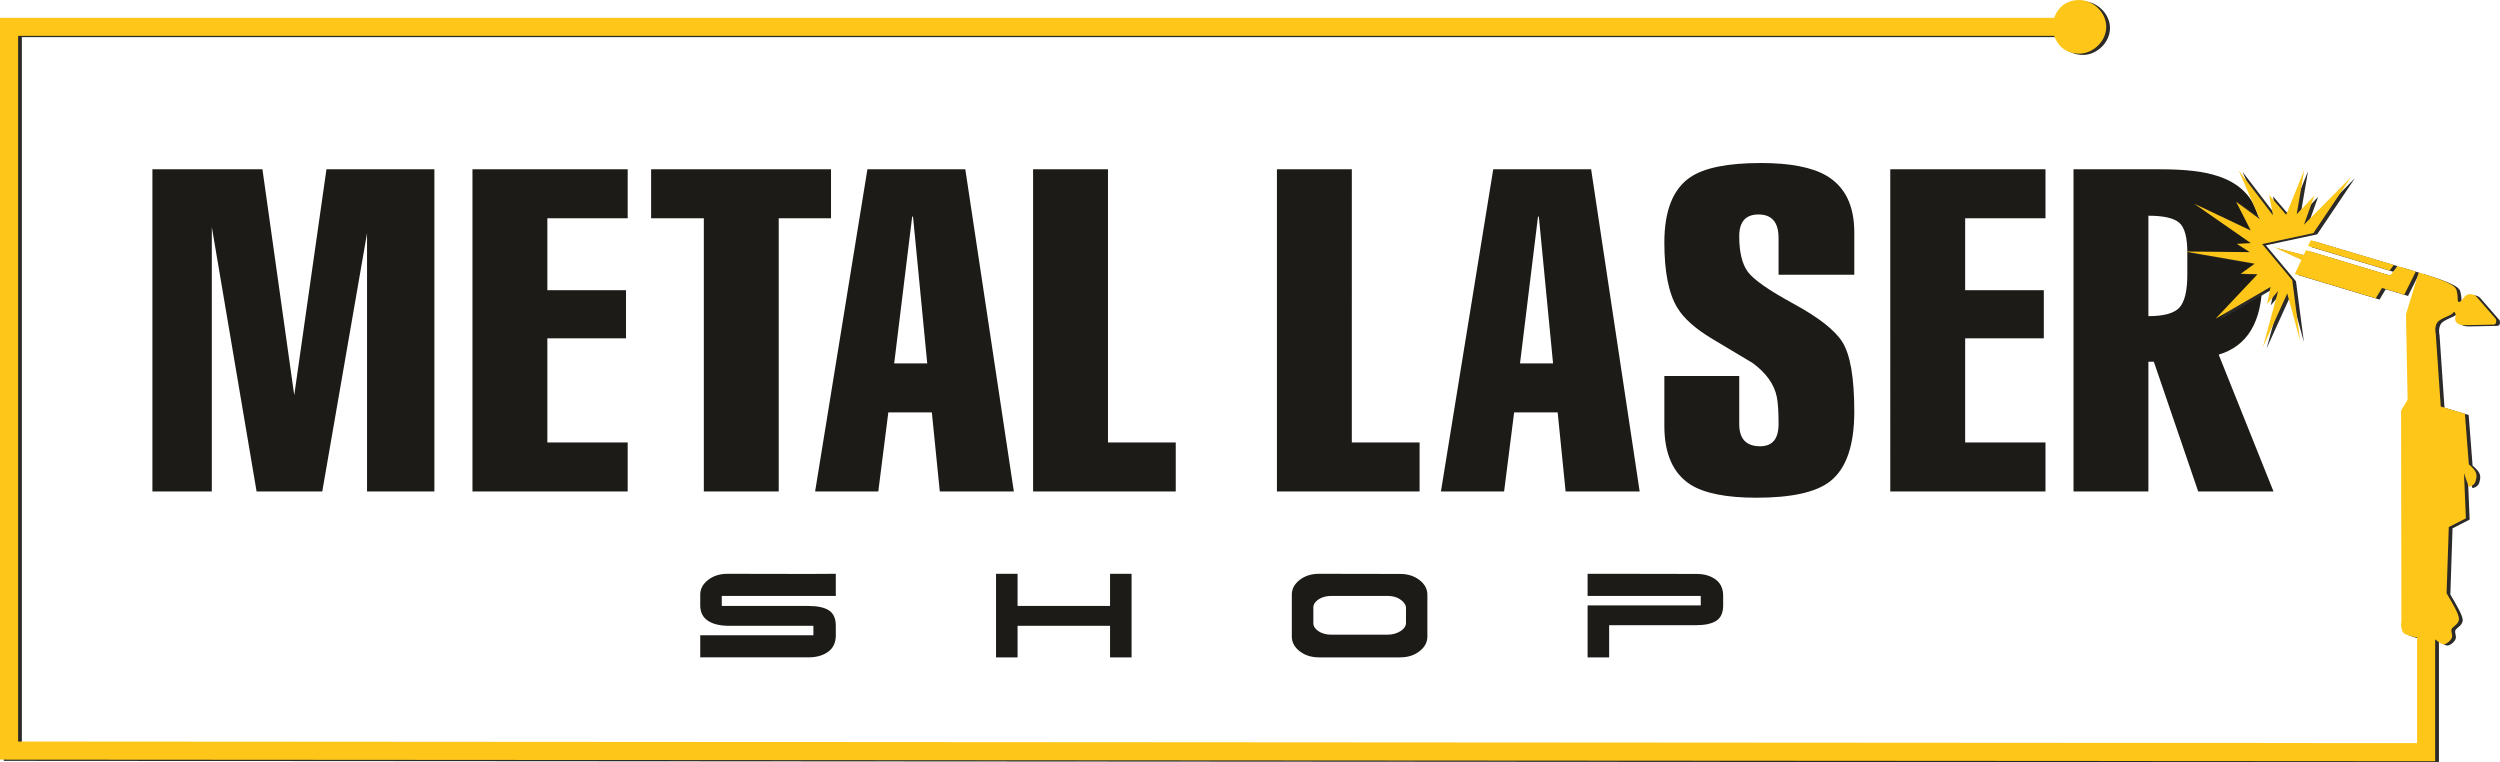
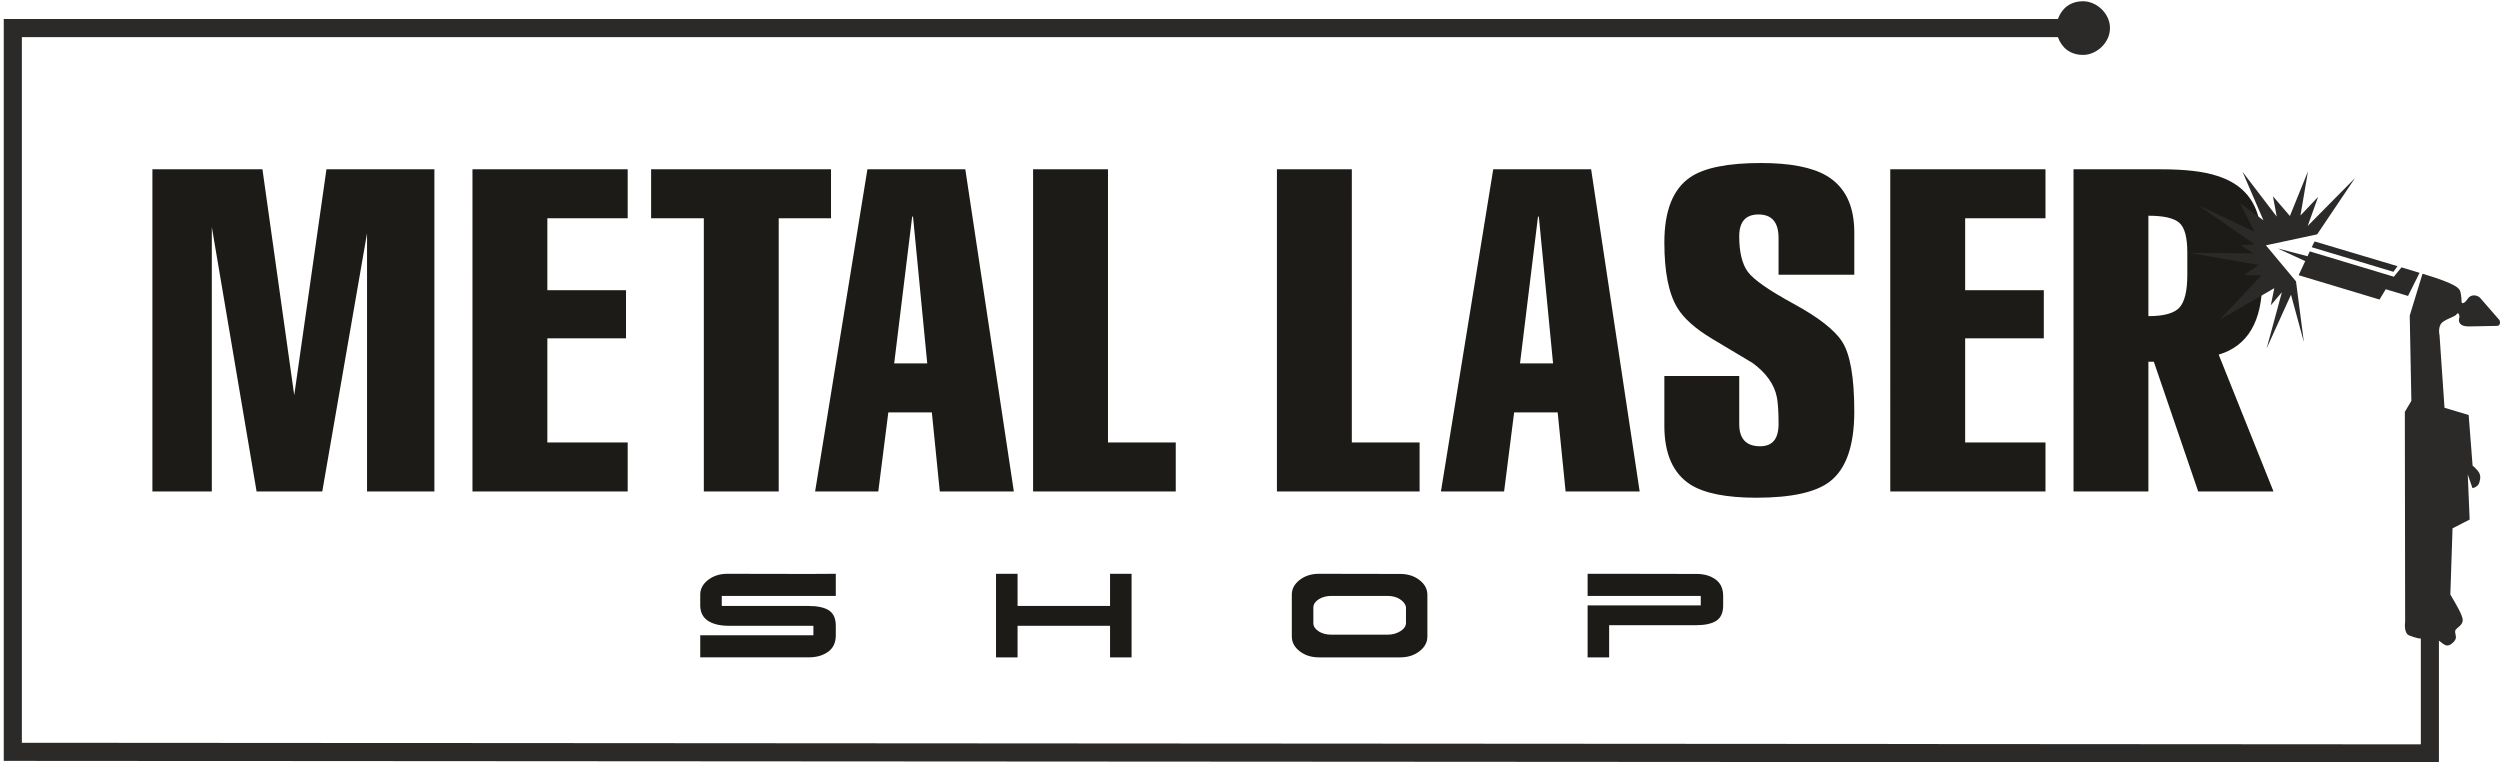
<svg xmlns="http://www.w3.org/2000/svg" width="1510.26" height="460.61" viewBox="0 0 39944.11 12182.12" shape-rendering="geometricPrecision" image-rendering="optimizeQuality" fill-rule="evenodd">
  <g fill="#1c1b17">
    <path d="M5215.92 2704.71h1724.65v5147.18H5864.34V3727.46l-715.26 4124.43H4099.59l-715.27-4224.71v4224.71H2435.1V2704.71h1758.07l508.03 3609.7zm4812.96 5147.18h-2480V2704.71h2480v782.1H8745.42v1149.77h1256.73v768.73H8745.42v1664.48h1283.46zm4545.57-4391.82L14287 5806.38h528.09l-227.27-2346.31h-13.36zm441.17 4391.83l-127.01-1263.4h-695.19l-160.44 1263.4H13023.6l835.59-5147.18h1564.21l775.41 5147.18h-1183.19zm2687.24-5147.19v4365.08h1082.91v782.1h-2279.46V2704.71zm-5260.85 5147.18h-1196.55V3486.81h-842.27v-782.1h2874.39v782.1h-835.57zm9156.85-5147.18V7069.8h1082.91v782.1h-2279.46V2704.72h1196.54zm2974.68 755.37l-287.44 2346.31h528.09l-227.27-2346.31h-13.37zm441.18 4391.82l-127.01-1263.4h-695.19l-160.44 1263.4H23022.7l835.59-5147.18h1564.2l775.42 5147.18h-1183.19zm4612.41-1276.78c0 543.7-129.24 915.81-387.7 1116.35-222.83 173.79-614.99 260.7-1176.51 260.7-476.84 0-826.67-69.08-1049.48-207.23-280.76-178.24-421.14-492.44-421.14-942.54v-795.46h1196.55v768.72c0 236.2 111.42 354.3 334.23 354.3 196.08 0 294.12-118.1 294.12-354.3 0-191.62-8.91-334.23-26.73-427.81-40.1-204.99-169.35-387.71-387.71-548.14l-648.42-387.7c-267.38-160.43-452.32-325.33-554.82-494.66-138.15-227.28-207.22-574.88-207.22-1042.82 0-508.03 138.15-855.63 414.45-1042.79 222.81-151.53 599.4-227.28 1129.71-227.28 463.47 0 811.08 66.83 1042.79 200.53 298.6 173.8 447.88 476.83 447.88 909.12v675.16H28417.2v-588.26c0-249.56-106.95-374.34-320.85-374.34-205 0-307.5 115.88-307.5 347.59 0 254.03 45.67 443.42 137.04 568.21 91.36 124.77 335.34 295.25 731.97 511.37 396.62 216.14 655.1 417.8 775.43 604.96 129.23 200.54 193.85 572.66 193.85 1116.33zm3054.89 1276.78h-2480V2704.72h2480v782.1h-1283.46v1149.77h1256.72v768.73h-1256.72v1664.49h1283.46v782.1zm447.87 0V2704.72h1397.09c392.16 0 692.98 35.65 902.44 106.96 325.31 102.48 537 298.57 635.04 588.23 49.01 142.63 75.75 323.1 80.2 541.47 0-53.48 0 129.24 0 548.13 0 646.2-231.72 1038.36-695.19 1176.51l875.68 2185.88h-1203.24l-708.57-2072.24h-86.91V7851.9h-1196.54zm1196.54-2800.87c249.58 0 415.57-46.78 498.02-139.26 82.44-93.59 123.66-267.39 123.66-520.29v-358.75c0-239.54-42.34-397.75-127-472.38-84.68-75.77-249.57-113.65-494.68-113.65v1604.32z" fill-rule="nonzero" />
    <path d="M17556.95 9681.67h178.97v-513.95h344.17v1002.66 332.69h-344.17V9998.3H16675.9h-417.58v504.77h-344.16v-982-353.35h344.16v353.35 160.6h367.1 800.75zm3083.22 488.71V9500.4c0-91.77 42.07-170.17 126.2-235.16 84.12-65.02 186.61-97.52 307.43-97.52l1298.64 2.3c120.84 0 223.33 32.51 307.45 97.51 84.13 65.02 126.2 143.4 126.2 235.17v667.68c0 91.78-42.07 170.17-126.2 235.18-84.13 65-186.61 97.5-307.45 97.5H21073.8c-120.82 0-223.32-32.51-307.43-97.5-84.13-65.02-126.2-143.41-126.2-235.18zm1824.06-217.98v-256.96c-10.71-45.89-42.82-86.43-96.36-121.61-53.53-35.17-120.83-52.76-201.9-52.76h-890.23c-81.08 0-149.14 17.59-204.2 52.76-55.08 35.19-84.13 77.25-87.2 126.2V9957c0 48.94 27.53 91.77 82.6 128.48s123.9 55.07 206.5 55.07h892.53c81.07 0 151.05-18.73 209.93-56.21 58.9-37.49 88.34-81.45 88.34-131.94zm2901.95-431.33v-353.35h433.65l1298.63 2.3c123.91-1.53 227.15 27.15 309.75 86.04 82.6 58.9 123.9 147.23 123.9 265.01v151.42c0 116.25-36.33 198.09-108.99 245.51-72.66 47.41-181.64 71.12-326.96 71.12h-1385.83v151.43 362.51h-344.16v-332.69-497.89h1808v-151.42h-1808zm-14178.04 68.83v91.77c3.05 104.02 42.82 182.02 119.31 234.03 76.48 52.01 180.49 79.54 312.04 82.6h1376.64v151.44h-1807.99v353.33h433.64 1296.35c125.43 0 229.43-29.44 312.04-88.34 82.59-58.88 123.89-147.21 123.89-264.99V9998.3c0-116.25-36.33-198.09-108.98-245.5-72.67-47.42-181.65-71.13-326.96-71.13h-1385.83v-160.6h291.4 1530.37v-353.35l-433.66 2.3-1298.63-2.3c-120.82 0-223.32 32.51-307.44 97.52-84.13 65-126.19 143.4-126.19 235.16v89.5z" />
  </g>
  <path d="M32880.51 593.26H349.32v11274.26l38329.74 25.26v-1691.35l-27.24-.84s-62.87-10.16-157.13-47.31c-94.26-37.16-66.28-217.71-66.28-217.71l-4.67-3355.41 104.24-176.11-26.07-1361.16 204.24-670c549.03 165.32 592.17 233.21 606.15 292.33 13.98 59.13 19.31 137.41 18.23 160.2s37.24 39.56 95.87-49.63c58.64-89.19 165.59-56.59 201.22-15.61l299.16 343.94c24.89 16.84 28.14 101.33-25.5 102.35l-455.77 8.75c-147.33 2.82-168.85-77.63-154.15-126.43 14.69-48.8-11.28-110.84-39.01-69.51-27.73 41.32-120.37 56.24-216.14 120.45-95.76 64.22-58.13 215.11-58.13 215.11l79.41 1159.79 386.07 116.25 62.81 808.91s25.78 16.56 78.11 76.26 52.68 116.93 29.63 193.48-109.8 89.5-109.8 89.5l-75.32-219.77 30.33 721.67-273.35 140.25-35.17 1057.45c86.07 146.9 201.38 336.8 198.1 411.56-3.29 74.75-77.86 109.45-110.16 147.25-32.3 37.81 16.81 102.04-4.09 152.52s-93.47 108.8-137.27 103.44-73.67-36.31-128.99-77.93v1946.67L59.96 12156.88V303.92h32820.53c59.34-165.5 192.21-283.91 403.52-283.91s428.59 191.89 428.59 428.59-217.28 428.59-428.59 428.59-344.18-118.42-403.52-283.91zm4746.18 2253.02l-603.86 897.78-818.89 175.45 480.69 575.76 126.15 970.93-206.08-757.71-388.96 857.16 244.01-897.98-177.61 210.27 55.88-273.94-878.64 509.12 671.62-712.13-270.53-6.73 224.51-161.62-1115.17-194.48 1036.77 10.22-207.56-132.48 223.54-11.91-904.81-629.35 904.63 429.28-233.82-460 375.66 276.01-333.66-774.63 546.3 715.36-60.45-325.23 270.9 315.35 288.86-713.29-120.12 705.23 282.34-297.31-166.41 464.34 754.73-763.47zm679.78 1406.25l-64.87 90.3-1305.85-393.2 46.2-92.32 1324.51 395.22zm-1402.02-236.13l-35.89 76.9-475.01-123.64 438.41 202.14-104.89 224.87 1292.33 389.13 99.07-164.69 356.35 107.3 184.39-369.67-289.34-87.12-121.4 149.47-1344.01-404.7z" fill="#2b2a29" />
-   <path d="M32820.53 573.27H289.34v11274.26l38329.74 25.26v-1691.35l-27.24-.84s-62.87-10.16-157.13-47.31c-94.26-37.16-66.28-217.71-66.28-217.71l-4.67-3355.41 104.24-176.11-26.07-1361.16 204.24-670c549.03 165.32 592.17 233.21 606.15 292.33 13.98 59.13 19.31 137.41 18.23 160.2s37.24 39.56 95.87-49.63c58.64-89.19 165.59-56.59 201.22-15.61l299.16 343.94c24.89 16.84 28.14 101.33-25.5 102.35l-455.77 8.75c-147.33 2.82-168.85-77.63-154.15-126.43 14.69-48.8-11.28-110.84-39.01-69.51-27.73 41.32-120.37 56.24-216.14 120.45-95.76 64.22-58.13 215.11-58.13 215.11l79.41 1159.79 386.07 116.25 62.81 808.91s25.78 16.56 78.11 76.26 52.68 116.93 29.63 193.48-109.8 89.5-109.8 89.5l-75.32-219.77 30.33 721.67-273.35 140.25-35.17 1057.45c86.07 146.9 201.38 336.8 198.1 411.56-3.29 74.75-77.86 109.45-110.16 147.25-32.3 37.81 16.81 102.04-4.09 152.52s-93.47 108.8-137.27 103.44-73.67-36.31-128.99-77.93v1946.67L-.02 12136.89V283.93h32820.53c59.34-165.5 192.21-283.91 403.52-283.91s428.59 191.89 428.59 428.59-217.28 428.59-428.59 428.59-344.18-118.42-403.52-283.91zm4746.18 2253.02l-603.86 897.78-818.89 175.45 480.69 575.76 126.15 970.93-206.08-757.71-388.96 857.16 244.01-897.98-177.61 210.27 55.88-273.94-878.64 509.12 671.62-712.13-270.53-6.73 224.51-161.62-1115.17-194.48 1036.77 10.22-207.56-132.48 223.54-11.91-904.81-629.35 904.63 429.28-233.82-460 375.66 276.01-333.66-774.63 546.3 715.36-60.45-325.23 270.9 315.35 288.86-713.29-120.12 705.23 282.34-297.31-166.41 464.34 754.73-763.47zm679.78 1406.25l-64.87 90.3-1305.85-393.2 46.2-92.32 1324.51 395.22zm-1402.02-236.13l-35.89 76.9-475.01-123.64 438.41 202.14-104.89 224.87 1292.33 389.13 99.07-164.69 356.35 107.3 184.39-369.67-289.34-87.12-121.4 149.47-1344.01-404.7z" fill="#fdc619" />
</svg>